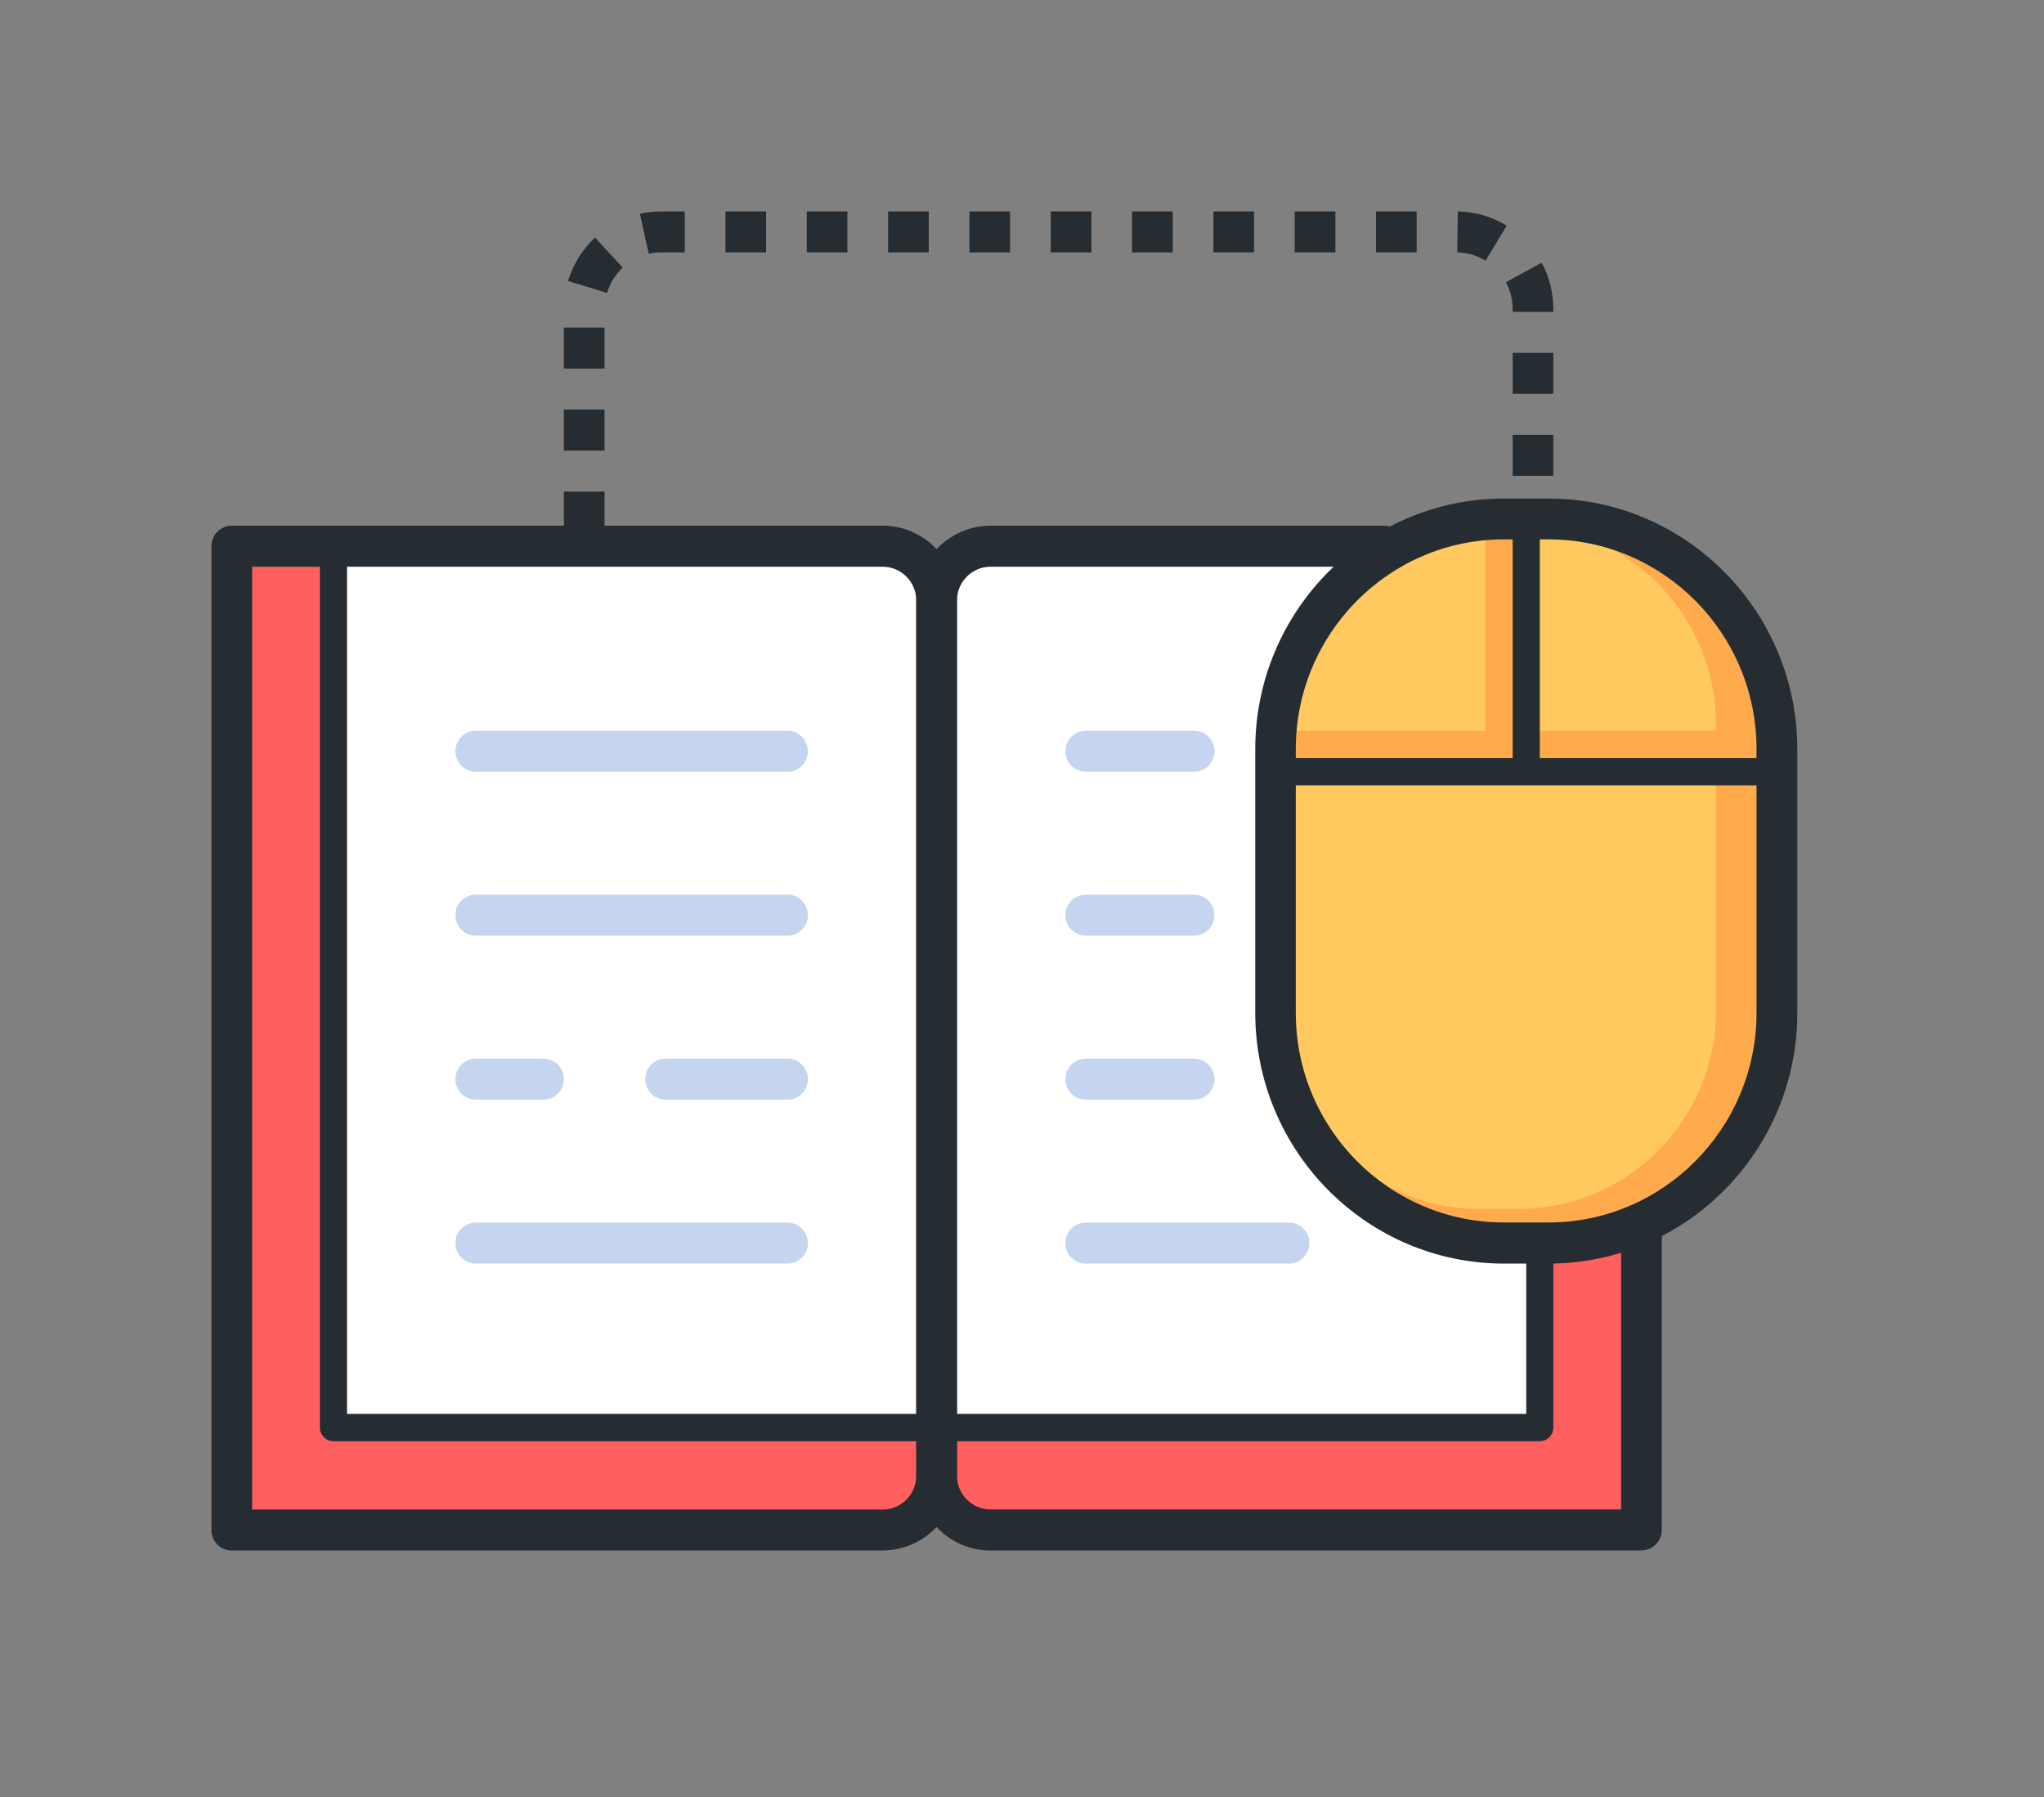
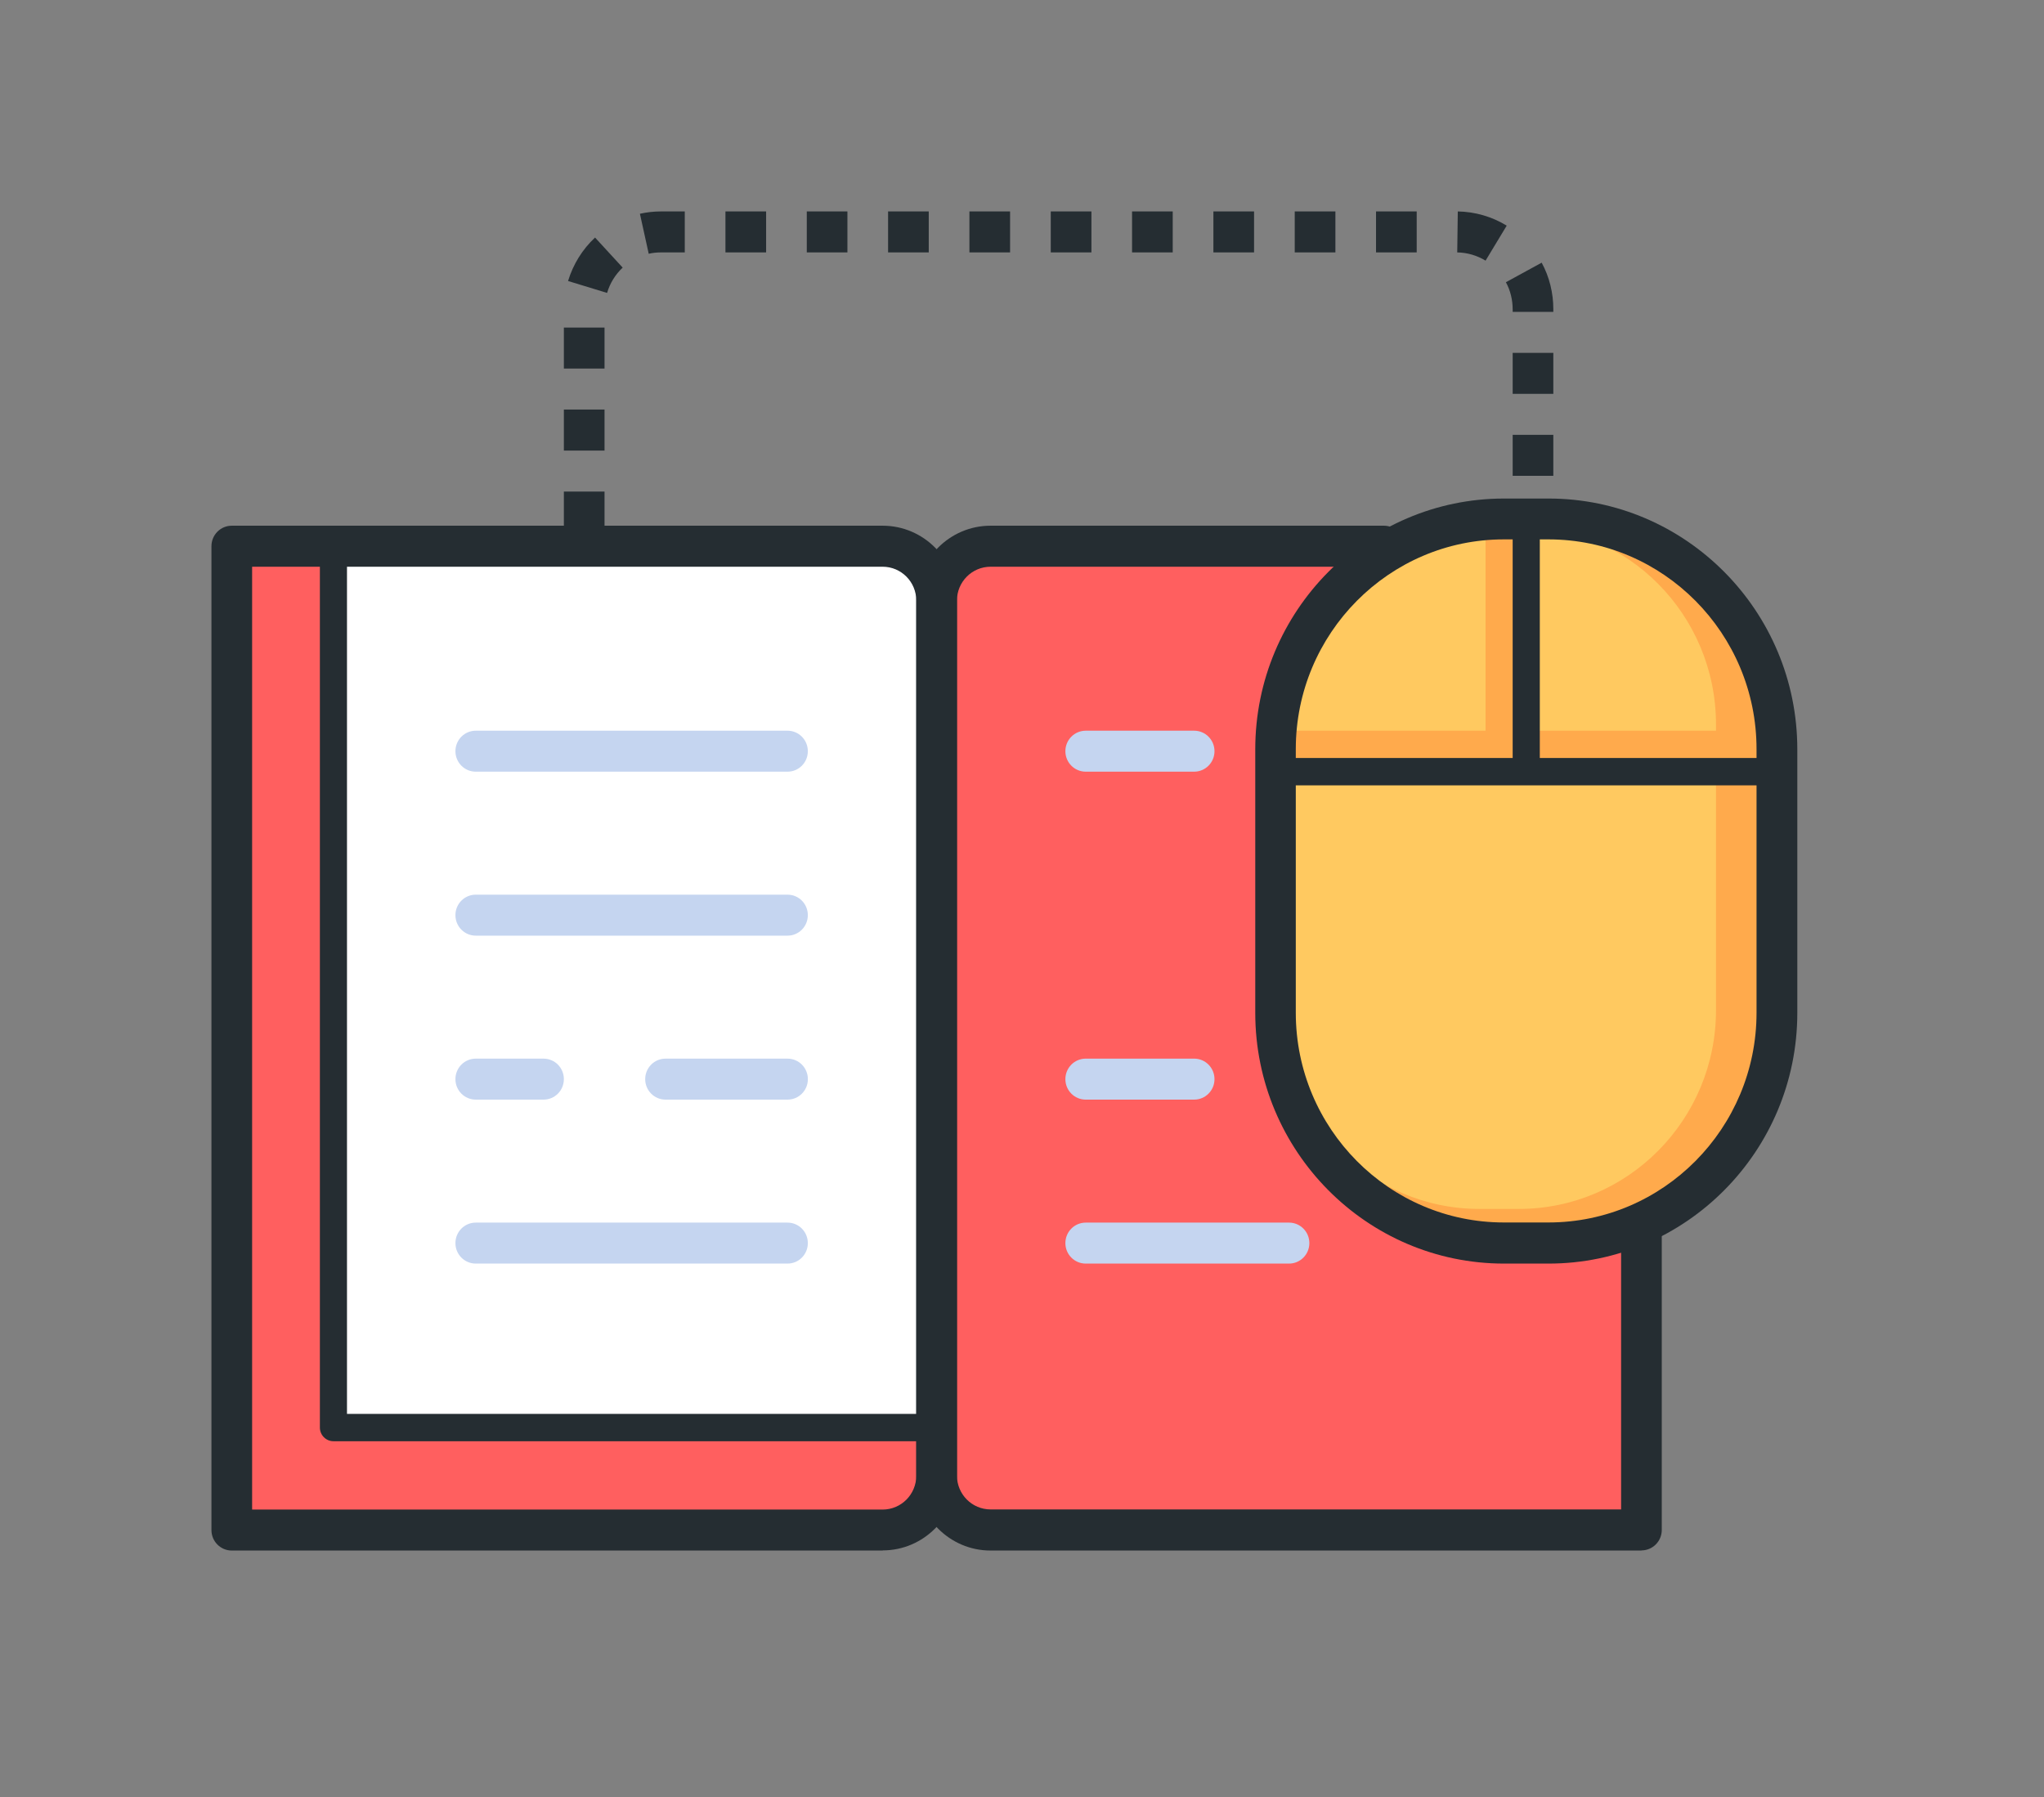
<svg xmlns="http://www.w3.org/2000/svg" width="58" height="51" viewBox="0 0 58 51" fill="none">
  <rect x="0" y="0" width="58" height="51" fill="#808080" stroke="none" />
  <path d="M46.385 43.225H28.193C27.408 43.225 26.77 42.581 26.77 41.79L26.77 17.129C26.77 16.338 27.408 15.694 28.193 15.694L46.385 15.694V43.225Z" fill="#FF5F5F" />
-   <path d="M43.693 40.51H26.77L26.77 17.055C26.77 16.303 27.373 15.694 28.12 15.694L43.693 15.694V40.51Z" fill="white" />
  <path d="M6.77 15.694H24.962C25.747 15.694 26.385 16.337 26.385 17.128V41.79C26.385 42.581 25.747 43.224 24.962 43.224H6.77V15.694Z" fill="#FF5F5F" />
  <path d="M9.462 15.694H25.035C25.781 15.694 26.385 16.303 26.385 17.055V40.51H9.462V15.694Z" fill="white" />
  <path d="M22.346 21.898H13.5C13.181 21.898 12.923 21.638 12.923 21.317C12.923 20.995 13.181 20.735 13.5 20.735H22.346C22.666 20.735 22.923 20.995 22.923 21.317C22.923 21.638 22.666 21.898 22.346 21.898Z" fill="#C5D5F0" />
  <path d="M22.346 26.551H13.5C13.181 26.551 12.923 26.291 12.923 25.969C12.923 25.648 13.181 25.388 13.5 25.388H22.346C22.666 25.388 22.923 25.648 22.923 25.969C22.923 26.291 22.666 26.551 22.346 26.551Z" fill="#C5D5F0" />
  <path d="M22.347 31.204H18.885C18.566 31.204 18.308 30.945 18.308 30.623C18.308 30.301 18.566 30.041 18.885 30.041H22.347C22.666 30.041 22.924 30.301 22.924 30.623C22.924 30.945 22.666 31.204 22.347 31.204Z" fill="#C5D5F0" />
  <path d="M15.423 31.204H13.5C13.181 31.204 12.923 30.945 12.923 30.623C12.923 30.301 13.181 30.041 13.5 30.041H15.423C15.743 30.041 16 30.301 16 30.623C16 30.945 15.743 31.204 15.423 31.204Z" fill="#C5D5F0" />
  <path d="M22.346 35.857H13.5C13.181 35.857 12.923 35.597 12.923 35.276C12.923 34.954 13.181 34.694 13.5 34.694H22.346C22.666 34.694 22.923 34.954 22.923 35.276C22.923 35.597 22.666 35.857 22.346 35.857Z" fill="#C5D5F0" />
  <path d="M33.885 21.898H30.808C30.489 21.898 30.231 21.638 30.231 21.317C30.231 20.995 30.489 20.735 30.808 20.735H33.885C34.204 20.735 34.462 20.995 34.462 21.317C34.462 21.638 34.204 21.898 33.885 21.898Z" fill="#C5D5F0" />
-   <path d="M33.885 26.551H30.808C30.489 26.551 30.231 26.291 30.231 25.969C30.231 25.648 30.489 25.388 30.808 25.388H33.885C34.204 25.388 34.462 25.648 34.462 25.969C34.462 26.291 34.204 26.551 33.885 26.551Z" fill="#C5D5F0" />
  <path d="M33.885 31.204H30.808C30.489 31.204 30.231 30.945 30.231 30.623C30.231 30.301 30.489 30.041 30.808 30.041H33.885C34.204 30.041 34.462 30.301 34.462 30.623C34.462 30.945 34.204 31.204 33.885 31.204Z" fill="#C5D5F0" />
  <path d="M36.577 35.857H30.808C30.489 35.857 30.231 35.597 30.231 35.276C30.231 34.954 30.489 34.694 30.808 34.694H36.577C36.896 34.694 37.154 34.954 37.154 35.276C37.154 35.597 36.896 35.857 36.577 35.857Z" fill="#C5D5F0" />
  <path d="M43.854 14.918H42.762C39.24 14.918 36.385 17.797 36.385 21.347V28.653C36.385 32.203 39.24 35.082 42.762 35.082H43.854C47.376 35.082 50.231 32.203 50.231 28.653V21.347C50.231 17.797 47.376 14.918 43.854 14.918Z" fill="#FFAA4C" />
  <path d="M43.096 14.918H41.981C38.891 14.918 36.385 17.444 36.385 20.56V28.664C36.385 31.78 38.891 34.306 41.981 34.306H43.096C46.187 34.306 48.693 31.78 48.693 28.664V20.56C48.693 17.444 46.187 14.918 43.096 14.918Z" fill="#FFC960" />
  <path d="M43.308 20.735V14.918H42.154V20.735H36.385V21.898H50.231V20.735H43.308Z" fill="#FFAA4C" />
-   <path d="M43.693 40.898H27.154C26.943 40.898 26.77 40.723 26.77 40.51C26.77 40.297 26.943 40.122 27.154 40.122H43.308V35.857C43.308 35.644 43.481 35.469 43.693 35.469C43.904 35.469 44.077 35.644 44.077 35.857V40.51C44.077 40.723 43.904 40.898 43.693 40.898Z" fill="#252D32" />
  <path d="M46.577 44H28.108C26.946 44 26 43.046 26 41.875V17.043C26 15.872 26.946 14.918 28.108 14.918H39.27C39.589 14.918 39.846 15.178 39.846 15.5C39.846 15.822 39.589 16.082 39.27 16.082H28.108C27.581 16.082 27.154 16.512 27.154 17.043V41.871C27.154 42.403 27.581 42.833 28.108 42.833H46V34.884C46 34.562 46.258 34.302 46.577 34.302C46.896 34.302 47.154 34.562 47.154 34.884V43.415C47.154 43.736 46.896 43.996 46.577 43.996V44Z" fill="#252D32" />
  <path d="M25.046 44H6.577C6.258 44 6 43.74 6 43.419V15.5C6 15.178 6.258 14.918 6.577 14.918H25.046C26.208 14.918 27.154 15.872 27.154 17.043V41.871C27.154 43.042 26.208 43.996 25.046 43.996V44ZM7.154 42.837H25.046C25.573 42.837 26 42.406 26 41.875V17.043C26 16.512 25.573 16.082 25.046 16.082H7.154V42.837Z" fill="#252D32" />
  <path d="M26.385 40.898H9.462C9.25 40.898 9.077 40.723 9.077 40.51V16.082C9.077 15.868 9.25 15.694 9.462 15.694C9.673 15.694 9.846 15.868 9.846 16.082V40.122H26.385C26.596 40.122 26.77 40.297 26.77 40.51C26.77 40.723 26.596 40.898 26.385 40.898Z" fill="#252D32" />
  <path d="M43.943 35.857H42.677C38.785 35.857 35.619 32.666 35.619 28.742V21.262C35.619 17.338 38.785 14.147 42.677 14.147H43.943C47.835 14.147 51 17.338 51 21.262V28.742C51 32.666 47.835 35.857 43.943 35.857ZM42.673 15.306C39.416 15.306 36.769 17.978 36.769 21.258V28.738C36.769 32.023 39.419 34.69 42.673 34.69H43.939C47.196 34.69 49.843 32.019 49.843 28.738V21.258C49.843 17.974 47.193 15.306 43.939 15.306H42.673Z" fill="#252D32" />
  <path d="M17.154 15.112H16V13.949H17.154V15.112ZM44.077 13.503H42.923V12.34H44.077V13.503ZM17.154 12.786H16V11.622H17.154V12.786ZM44.077 11.177H42.923V10.013H44.077V11.177ZM17.154 10.459H16V9.296H17.154V10.459ZM44.077 8.85H42.923V8.776C42.923 8.509 42.858 8.241 42.731 8.009L43.746 7.454C43.966 7.857 44.077 8.315 44.077 8.776V8.85ZM17.223 8.311L16.119 7.974C16.262 7.504 16.523 7.078 16.885 6.741L17.669 7.594C17.462 7.788 17.308 8.036 17.227 8.311H17.223ZM42.154 7.396C41.912 7.249 41.635 7.167 41.35 7.163L41.366 6C41.854 6.008 42.335 6.147 42.754 6.403L42.154 7.396ZM18.408 7.202L18.158 6.066C18.35 6.023 18.55 6 18.746 6H19.431V7.163H18.75C18.631 7.163 18.516 7.175 18.404 7.202H18.408ZM40.2 7.163H39.046V6H40.2V7.163ZM37.893 7.163H36.739V6H37.893V7.163ZM35.585 7.163H34.431V6H35.585V7.163ZM33.277 7.163H32.123V6H33.277V7.163ZM30.97 7.163H29.816V6H30.97V7.163ZM28.662 7.163H27.508V6H28.662V7.163ZM26.354 7.163H25.2V6H26.354V7.163ZM24.046 7.163H22.893V6H24.046V7.163ZM21.739 7.163H20.585V6H21.739V7.163Z" fill="#252D32" />
  <path d="M49.846 22.286H36.769C36.558 22.286 36.385 22.111 36.385 21.898C36.385 21.685 36.558 21.51 36.769 21.51H49.846C50.058 21.51 50.231 21.685 50.231 21.898C50.231 22.111 50.058 22.286 49.846 22.286Z" fill="#252D32" />
  <path d="M43.308 21.898C43.096 21.898 42.923 21.724 42.923 21.51V14.918C42.923 14.705 43.096 14.531 43.308 14.531C43.52 14.531 43.693 14.705 43.693 14.918V21.51C43.693 21.724 43.52 21.898 43.308 21.898Z" fill="#252D32" />
</svg>